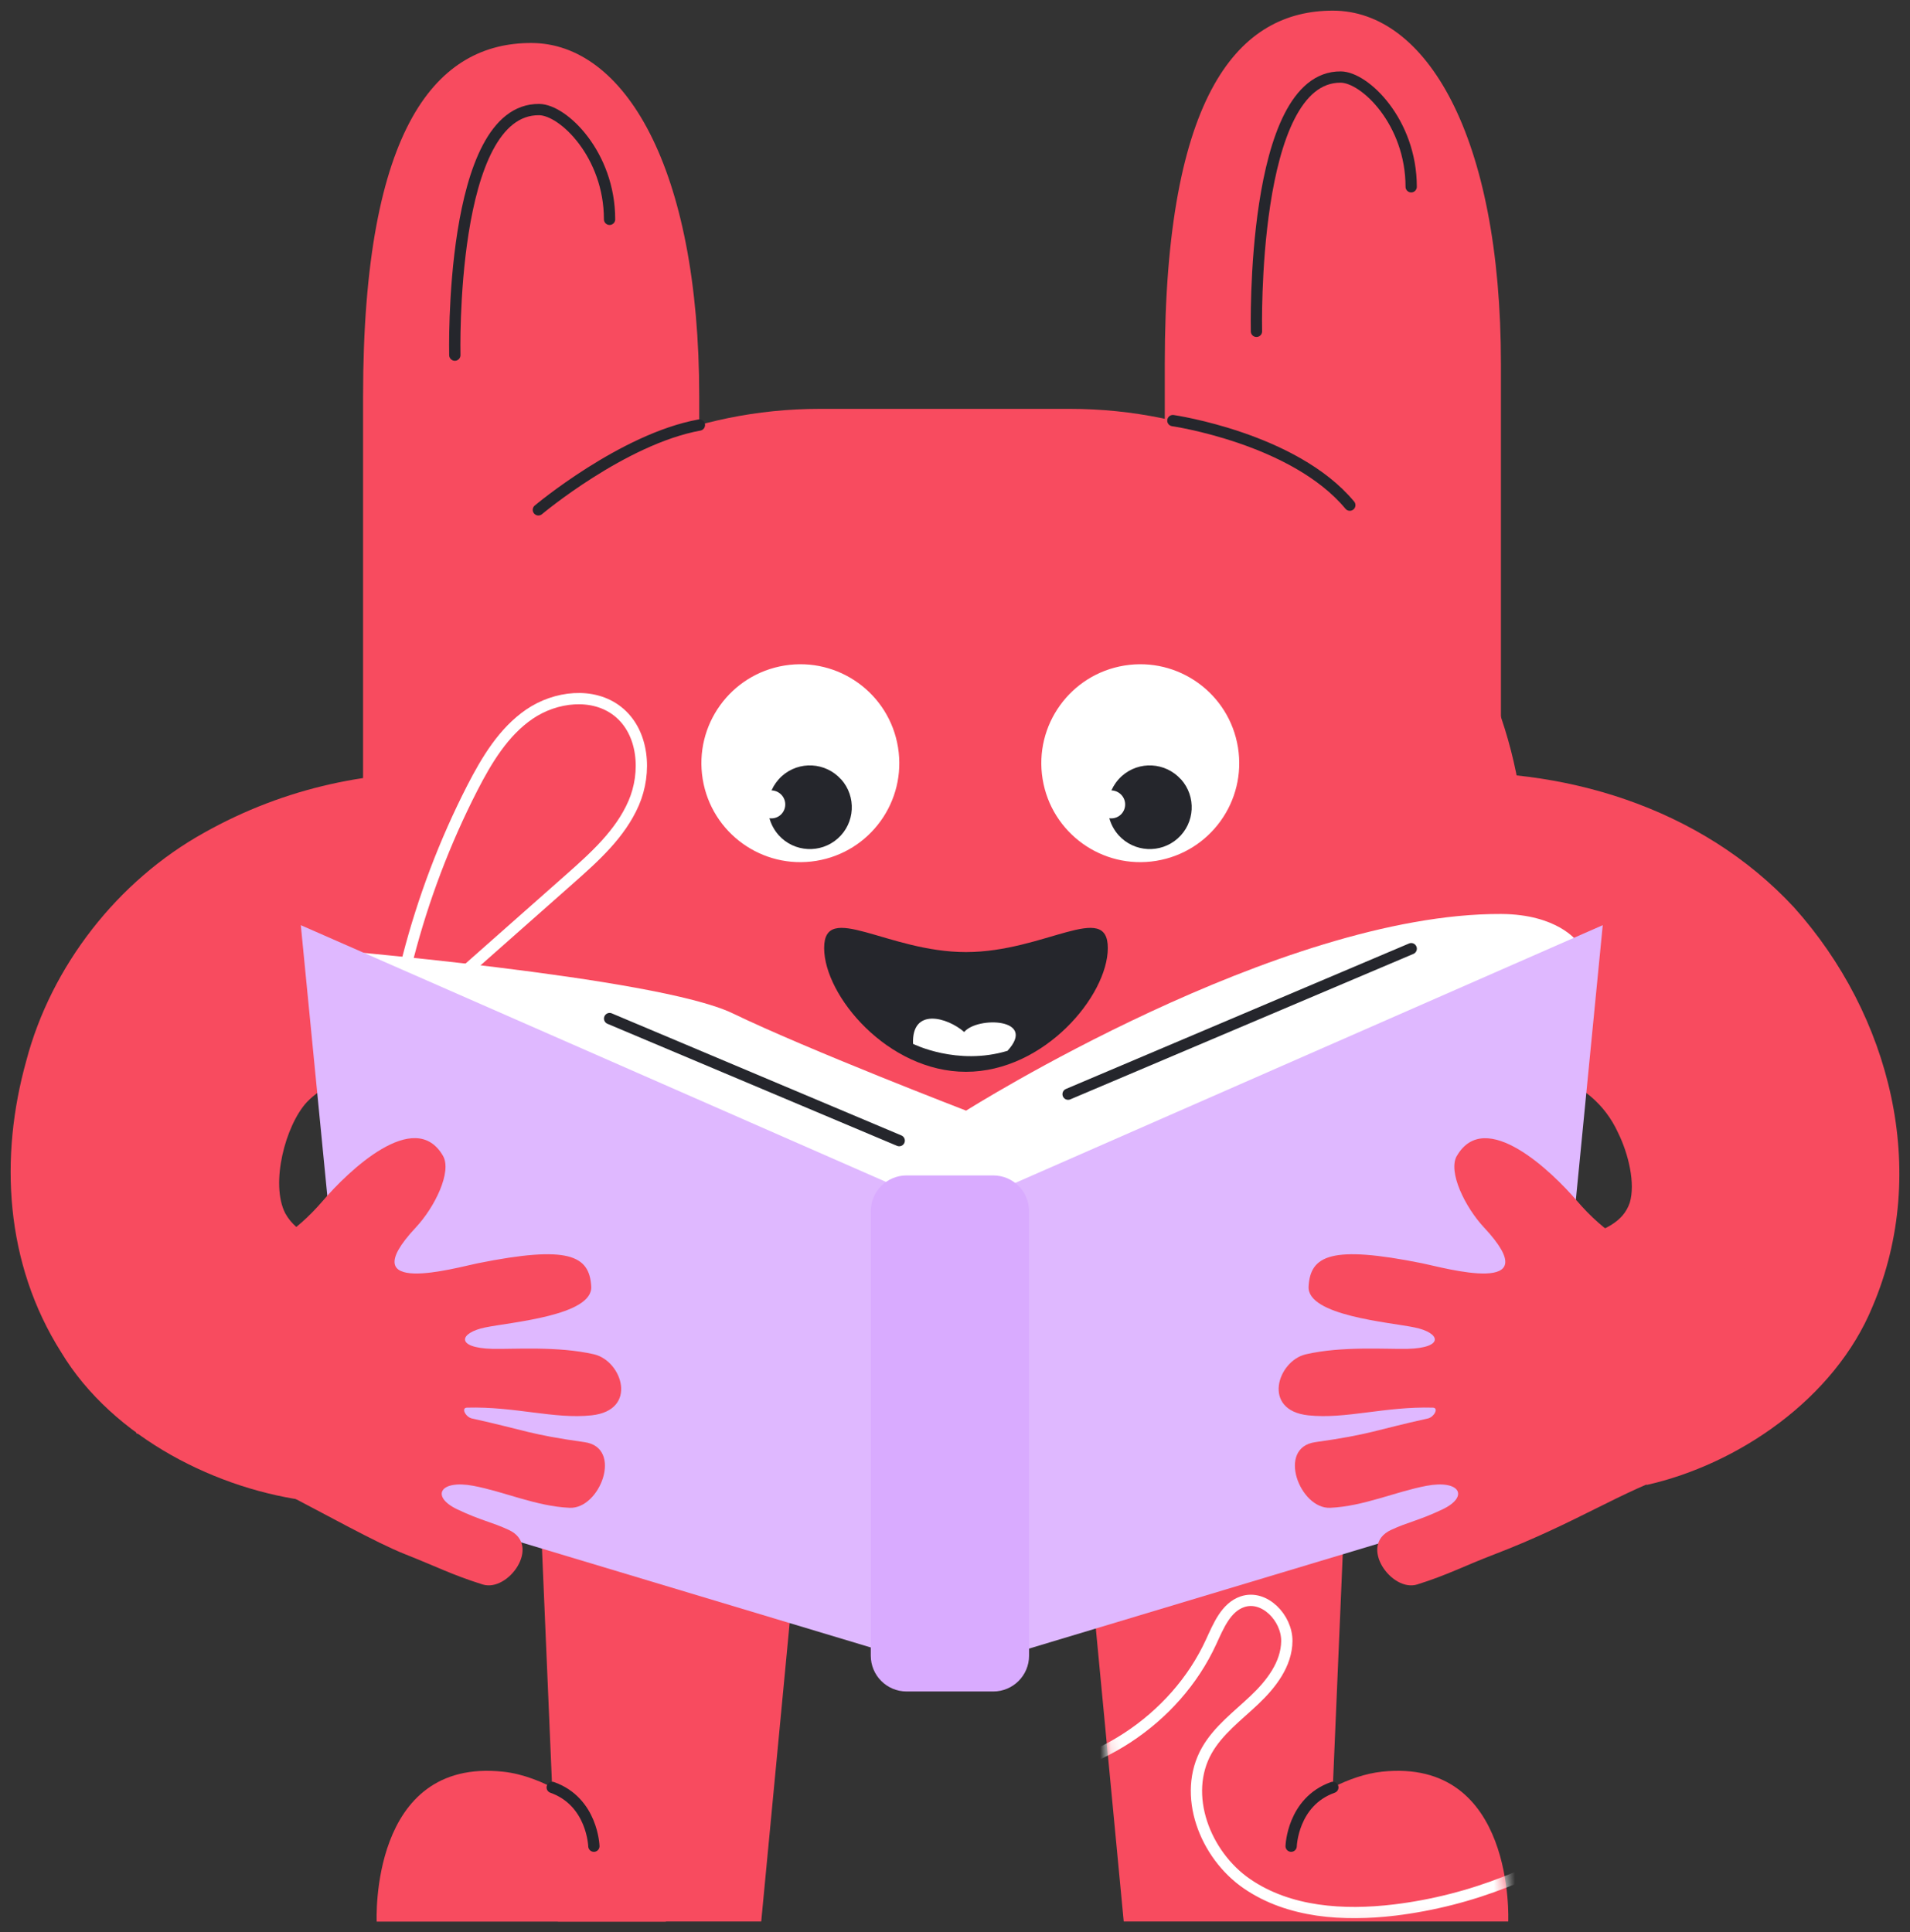
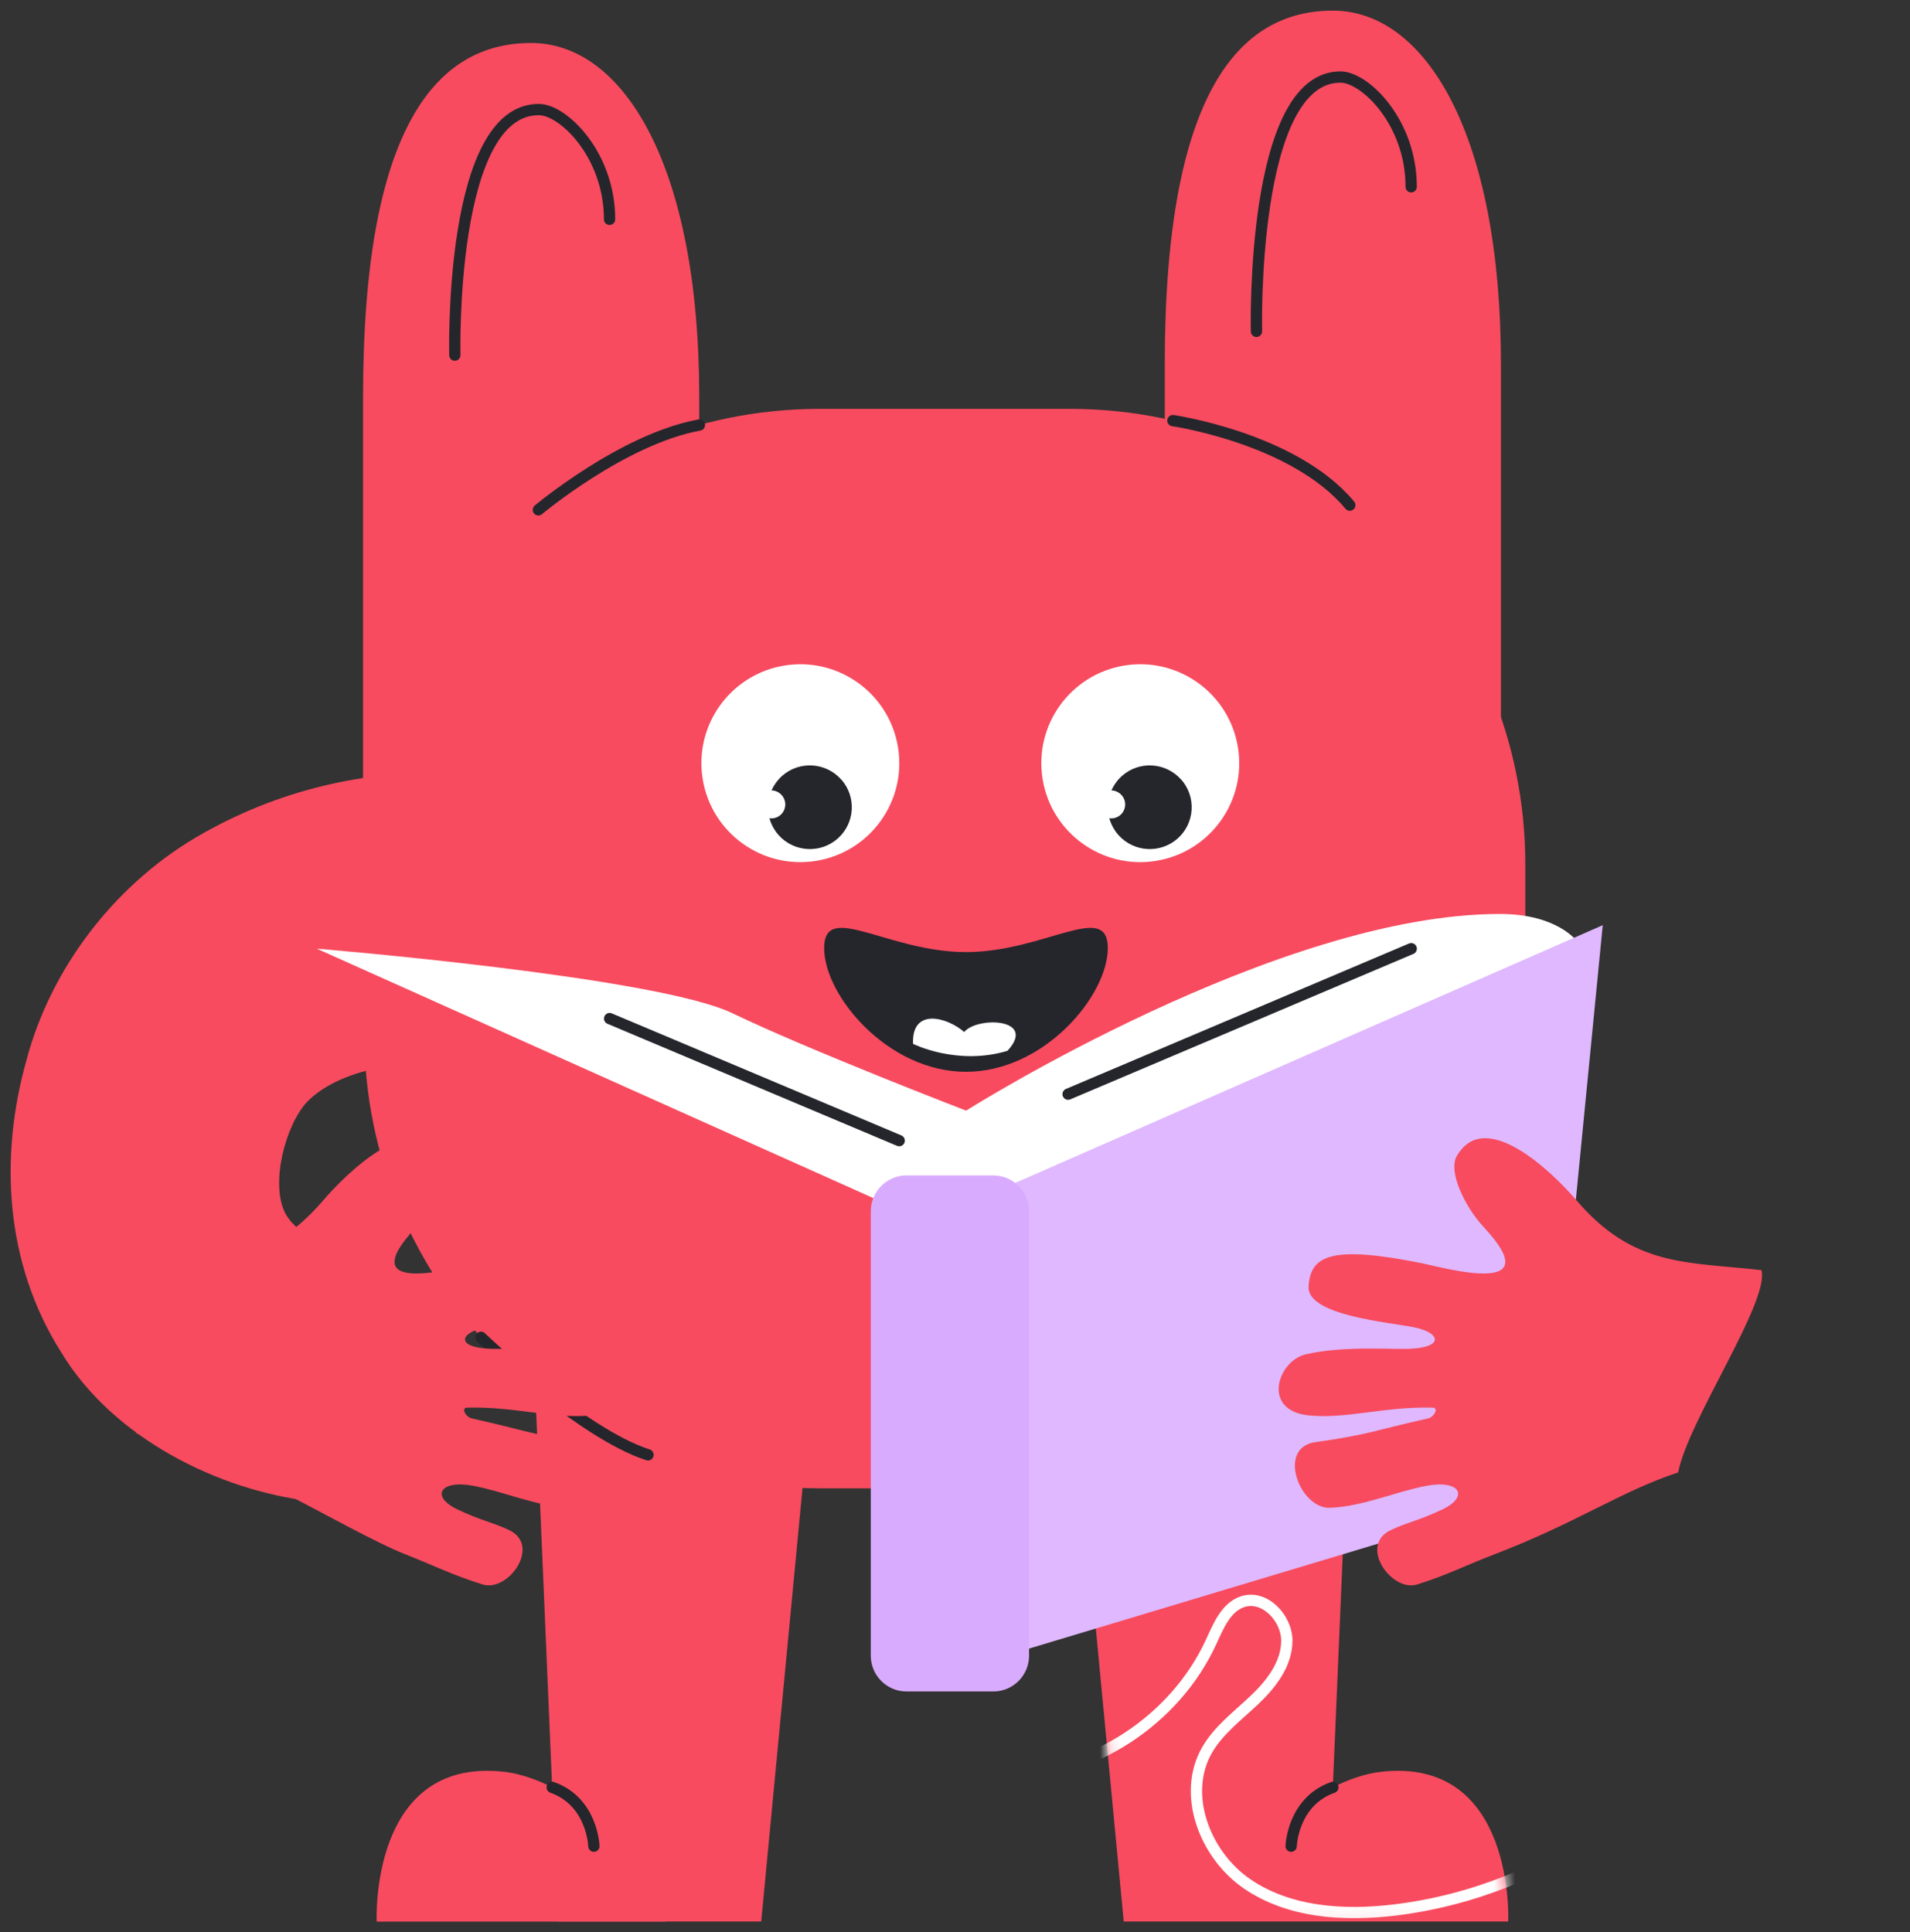
<svg xmlns="http://www.w3.org/2000/svg" viewBox="6234.556 4880.444 179.52 181.627">
  <rect x="6234.556" y="4880.444" width="179.52" height="181.627" fill="#333333" stroke="none" />
  <mask x="6332.462" y="4980.102" width="43.854" height="80.959" style="mask-type:luminance" maskUnits="userSpaceOnUse" id="tSvgbceef0cadf">
    <path fill="white" stroke="none" fill-opacity="1" stroke-width="1" stroke-opacity="1" data-svg-name="path" data-svg-id="90d03b1f73" id="tSvg90d03b1f73" d="M 6364.429 5046.979 C 6362.882 5047.147 6361.326 5047.695 6359.823 5048.446 C 6360.71 5027.616 6361.597 5006.785 6362.484 4985.954 C 6352.477 4984.004 6342.469 4982.053 6332.462 4980.102 C 6335.032 5007.088 6337.601 5034.075 6340.171 5061.061 C 6352.217 5061.061 6364.263 5061.061 6376.31 5061.061 C 6376.31 5061.061 6377.009 5045.626 6364.42 5046.979C 6364.423 5046.979 6364.426 5046.979 6364.429 5046.979Z" />
  </mask>
  <mask x="6268.798" y="4918.875" width="109.125" height="101.469" style="mask-type:luminance" maskUnits="userSpaceOnUse" id="tSvg1505704ad3d">
    <path fill="white" stroke="none" fill-opacity="1" stroke-width="1" stroke-opacity="1" data-svg-name="path" data-svg-id="6fea665676" id="tSvg6fea665676" d="M 6335.1 4918.875 C 6327.274 4918.875 6319.447 4918.875 6311.62 4918.875 C 6287.97 4918.875 6268.798 4938.047 6268.798 4961.698 C 6268.798 4966.972 6268.798 4972.247 6268.798 4977.522 C 6268.798 5001.172 6287.97 5020.344 6311.62 5020.344 C 6319.447 5020.344 6327.274 5020.344 6335.1 5020.344 C 6358.751 5020.344 6377.923 5001.172 6377.923 4977.522 C 6377.923 4972.247 6377.923 4966.972 6377.923 4961.698C 6377.923 4938.047 6358.751 4918.875 6335.1 4918.875Z" />
  </mask>
  <path fill="#F84B5F" stroke="none" fill-opacity="1" stroke-width="1" stroke-opacity="1" id="tSvg18aff23a308" d="M 6300.285 4966.877 C 6289.75 4966.877 6279.215 4966.877 6268.681 4966.877 C 6268.681 4950.49 6268.681 4934.103 6268.681 4917.716 C 6268.681 4892.044 6275.753 4884.485 6284.478 4884.485 C 6293.204 4884.485 6300.276 4896.137 6300.276 4917.716 C 6300.276 4934.103 6300.276 4950.49 6300.276 4966.877C 6300.279 4966.877 6300.282 4966.877 6300.285 4966.877Z" />
  <path fill="none" stroke="#25262C" fill-opacity="1" stroke-width="1.061" stroke-opacity="1" stroke-linecap="round" stroke-linejoin="round" id="tSvg95235d5698" d="M 6277.306 4913.826 C 6277.306 4913.826 6276.74 4890.665 6285.227 4890.744 C 6287.507 4890.762 6291.848 4894.988 6291.848 4901.061" />
  <path fill="#F84B5F" stroke="none" fill-opacity="1" stroke-width="1" stroke-opacity="1" id="tSvg3a6fe8396a" d="M 6375.637 4963.836 C 6365.102 4963.836 6354.567 4963.836 6344.033 4963.836 C 6344.033 4947.449 6344.033 4931.062 6344.033 4914.675 C 6344.033 4889.003 6351.105 4881.444 6359.83 4881.444 C 6368.556 4881.444 6375.628 4893.096 6375.628 4914.675 C 6375.628 4931.062 6375.628 4947.449 6375.628 4963.836C 6375.631 4963.836 6375.634 4963.836 6375.637 4963.836Z" />
  <path fill="none" stroke="#25262C" fill-opacity="1" stroke-width="1.061" stroke-opacity="1" stroke-linecap="round" stroke-linejoin="round" id="tSvgcaf4d9f01" d="M 6352.65 4911.59 C 6352.65 4911.59 6352.084 4887.615 6360.571 4887.686 C 6362.852 4887.703 6367.192 4891.929 6367.192 4898.002" />
  <path fill="#F84B5F" stroke="none" fill-opacity="1" stroke-width="1" stroke-opacity="1" id="tSvg69ada8df49" d="M 6275.734 4980.588 C 6272.303 4980.102 6266.336 4981.003 6263.401 4984.035 C 6261.368 4986.237 6259.945 4991.726 6261.368 4994.493 C 6262.473 4996.5 6264.798 4997.252 6267.574 4997.853 C 6266.339 5005.756 6265.105 5013.659 6263.87 5021.562 C 6255.136 5020.555 6245.181 5015.639 6240.31 5007.559 C 6234.989 4999.152 6234.511 4989.163 6237.022 4980.172 C 6239.364 4971.253 6245.615 4963.226 6253.756 4958.708 C 6261.403 4954.421 6269.607 4952.723 6278.165 4953.095 C 6278.406 4953.115 6278.648 4953.136 6278.89 4953.156 C 6277.841 4962.297 6276.791 4971.438 6275.742 4980.579C 6275.739 4980.582 6275.737 4980.585 6275.734 4980.588Z" />
  <path fill="#F84B5F" stroke="none" fill-opacity="1" stroke-width="1" stroke-opacity="1" id="tSvge506d06ed1" d="M 6364.433 5046.979 C 6362.886 5047.147 6361.33 5047.695 6359.827 5048.447 C 6360.714 5027.616 6361.601 5006.785 6362.488 4985.954 C 6352.481 4984.004 6342.473 4982.053 6332.466 4980.103 C 6335.036 5007.089 6337.605 5034.076 6340.175 5061.062 C 6352.221 5061.062 6364.267 5061.062 6376.314 5061.062 C 6376.314 5061.062 6377.013 5045.627 6364.424 5046.979C 6364.427 5046.979 6364.43 5046.979 6364.433 5046.979Z" />
  <path fill="none" stroke="white" fill-opacity="1" stroke-width="1.061" stroke-opacity="1" stroke-linecap="round" stroke-linejoin="round" id="tSvg10270b1c730" d="M 6385.534 5052.133 C 6379.709 5056.385 6372.778 5059.116 6365.626 5059.983 C 6360.861 5060.557 6355.716 5060.23 6351.764 5057.516 C 6347.804 5054.802 6345.62 5049.136 6347.989 5044.972 C 6349.068 5043.08 6350.871 5041.745 6352.445 5040.251 C 6354.027 5038.757 6355.486 5036.874 6355.504 5034.699 C 6355.521 5032.525 6353.391 5030.306 6351.331 5031.004 C 6349.775 5031.535 6349.077 5033.285 6348.387 5034.779 C 6345.019 5042.125 6337.222 5047.226 6329.142 5047.368" mask="url(#tSvgbceef0cadf)" />
  <path fill="none" stroke="#25262C" fill-opacity="1" stroke-width="1.061" stroke-opacity="1" stroke-linecap="round" stroke-linejoin="round" id="tSvga07d7b8086" d="M 6355.911 5053.98 C 6355.911 5053.98 6356.035 5049.799 6359.828 5048.455" />
  <path fill="#F84B5F" stroke="none" fill-opacity="1" stroke-width="1" stroke-opacity="1" id="tSvg72ca917762" d="M 6306.103 5061.062 C 6299.732 5061.062 6293.361 5061.062 6286.99 5061.062 C 6285.924 5036.029 6284.857 5010.996 6283.79 4985.963 C 6293.797 4984.013 6303.805 4982.062 6313.812 4980.111C 6311.242 5007.095 6308.673 5034.079 6306.103 5061.062Z" />
  <path fill="#F84B5F" stroke="none" fill-opacity="1" stroke-width="1" stroke-opacity="1" id="tSvg7e08b1dbd7" d="M 6269.961 5061.062 C 6269.961 5061.062 6269.263 5045.627 6281.851 5046.979 C 6289.348 5047.784 6297.136 5057.473 6297.136 5057.473 C 6297.136 5058.673 6297.136 5059.872 6297.136 5061.071 C 6288.078 5061.071 6279.02 5061.071 6269.961 5061.071C 6269.961 5061.068 6269.961 5061.065 6269.961 5061.062Z" />
  <path fill="none" stroke="#25262C" fill-opacity="1" stroke-width="1.061" stroke-opacity="1" stroke-linecap="round" stroke-linejoin="round" id="tSvg13b8d2a663c" d="M 6290.374 5053.98 C 6290.374 5053.98 6290.251 5049.799 6286.458 5048.455" />
  <path fill="#F84B5F" stroke="none" fill-opacity="1" stroke-width="1" stroke-opacity="1" id="tSvg1824304a64b" d="M 6335.096 4918.875 C 6327.27 4918.875 6319.443 4918.875 6311.617 4918.875 C 6287.966 4918.875 6268.794 4938.047 6268.794 4961.697 C 6268.794 4966.972 6268.794 4972.247 6268.794 4977.521 C 6268.794 5001.171 6287.966 5020.343 6311.617 5020.343 C 6319.443 5020.343 6327.27 5020.343 6335.096 5020.343 C 6358.747 5020.343 6377.919 5001.171 6377.919 4977.521 C 6377.919 4972.247 6377.919 4966.972 6377.919 4961.697C 6377.919 4938.047 6358.747 4918.875 6335.096 4918.875Z" />
-   <path fill="none" stroke="white" fill-opacity="1" stroke-width="1.061" stroke-opacity="1" stroke-linecap="round" stroke-linejoin="round" id="tSvgcd1a45e08e" d="M 6267.364 4981.403 C 6274.269 4975.294 6281.182 4969.185 6288.086 4963.077 C 6290.438 4960.999 6292.869 4958.816 6294.115 4955.934 C 6295.362 4953.052 6295.079 4949.25 6292.612 4947.306 C 6290.287 4945.476 6286.769 4945.9 6284.32 4947.571 C 6281.88 4949.242 6280.298 4951.885 6278.945 4954.519 C 6273.782 4964.606 6270.874 4975.833 6270.485 4987.149 C 6270.29 4992.744 6270.918 4998.871 6274.79 5002.92 C 6278.724 5007.03 6285.275 5007.861 6290.632 5005.97 C 6295.989 5004.069 6300.259 4999.861 6303.433 4995.14 C 6306.023 4991.277 6307.694 4985.398 6304.052 4982.516 C 6301.965 4980.863 6298.889 4981.058 6296.476 4982.189 C 6289.138 4985.637 6287.511 4996.121 6291.269 5003.3 C 6295.026 5010.478 6302.469 5014.907 6309.842 5018.267 C 6317.215 5021.626 6325.065 5024.402 6331.165 5029.732" mask="url(#tSvg1505704ad3d)" />
  <path fill="white" stroke="none" fill-opacity="1" stroke-width="1" stroke-opacity="1" id="tSvg5da0ec6eed" d="M 6311.271 4961.362 C 6316.34 4960.539 6319.783 4955.762 6318.96 4950.692 C 6318.137 4945.622 6313.36 4942.18 6308.29 4943.003 C 6303.22 4943.826 6299.778 4948.603 6300.601 4953.673C 6301.423 4958.742 6306.201 4962.185 6311.271 4961.362Z" />
  <path fill="#25262C" stroke="none" fill-opacity="1" stroke-width="1" stroke-opacity="1" id="tSvgcada6cf04f" d="M 6313.612 4953.696 C 6315.062 4955.314 6314.93 4957.798 6313.312 4959.248 C 6311.694 4960.698 6309.201 4960.565 6307.751 4958.956 C 6307.327 4958.479 6307.035 4957.931 6306.876 4957.356 C 6307.247 4957.409 6307.627 4957.303 6307.928 4957.038 C 6308.467 4956.551 6308.512 4955.72 6308.025 4955.181 C 6307.769 4954.898 6307.424 4954.748 6307.071 4954.739 C 6307.292 4954.244 6307.619 4953.784 6308.043 4953.395 C 6309.661 4951.946 6312.145 4952.078 6313.604 4953.696C 6313.607 4953.696 6313.609 4953.696 6313.612 4953.696Z" />
  <path fill="white" stroke="none" fill-opacity="1" stroke-width="1" stroke-opacity="1" id="tSvg8837e3e445" d="M 6343.22 4961.362 C 6348.29 4960.539 6351.733 4955.762 6350.91 4950.692 C 6350.087 4945.622 6345.31 4942.18 6340.24 4943.003 C 6335.17 4943.826 6331.727 4948.603 6332.55 4953.673C 6333.373 4958.742 6338.15 4962.185 6343.22 4961.362Z" />
  <path fill="#25262C" stroke="none" fill-opacity="1" stroke-width="1" stroke-opacity="1" id="tSvge649796d6b" d="M 6345.558 4953.697 C 6347.008 4955.314 6346.875 4957.798 6345.257 4959.248 C 6343.64 4960.698 6341.147 4960.565 6339.697 4958.957 C 6339.272 4958.479 6338.981 4957.931 6338.822 4957.356 C 6339.193 4957.409 6339.573 4957.303 6339.874 4957.038 C 6340.413 4956.552 6340.457 4955.721 6339.971 4955.182 C 6339.714 4954.899 6339.37 4954.749 6339.016 4954.74 C 6339.237 4954.245 6339.564 4953.785 6339.989 4953.396 C 6341.606 4951.946 6344.09 4952.079 6345.549 4953.697C 6345.552 4953.697 6345.555 4953.697 6345.558 4953.697Z" />
  <path fill="#25262C" stroke="none" fill-opacity="1" stroke-width="1" stroke-opacity="1" id="tSvg171e1ede9e2" d="M 6338.679 4969.556 C 6338.679 4974.029 6332.712 4981.19 6325.348 4981.19 C 6317.984 4981.19 6312.017 4974.029 6312.017 4969.556 C 6312.017 4965.083 6317.984 4969.936 6325.348 4969.936C 6332.712 4969.936 6338.679 4965.083 6338.679 4969.556Z" />
  <path fill="white" stroke="none" fill-opacity="1" stroke-width="1" stroke-opacity="1" id="tSvg9a7c6c51c" d="M 6320.373 4978.564 C 6320.373 4978.564 6324.519 4980.65 6329.248 4979.218 C 6332.068 4976.15 6326.411 4975.965 6325.182 4977.45C 6323.582 4976.053 6320.231 4975.125 6320.373 4978.564Z" />
  <path fill="none" stroke="#25262C" fill-opacity="1" stroke-width="1.061" stroke-opacity="1" stroke-linecap="round" stroke-linejoin="round" id="tSvg6b69184e17" d="M 6336.306 5020.352 C 6336.306 5020.352 6343.228 5021.519 6351.246 5017.196" />
  <path fill="none" stroke="#25262C" fill-opacity="1" stroke-width="1.061" stroke-opacity="1" stroke-linecap="round" stroke-linejoin="round" id="tSvg13239ec53cb" d="M 6279.763 5006.146 C 6279.763 5006.146 6289.187 5015.189 6295.463 5017.196" />
-   <path fill="#F84B5F" stroke="none" fill-opacity="1" stroke-width="1" stroke-opacity="1" id="tSvg161ee1249ad" d="M 6368.832 4953.157 C 6381.306 4952.379 6394.416 4956.278 6403.177 4965.737 C 6412.238 4975.841 6415.978 4990.498 6410.567 5003.228 C 6406.996 5011.945 6397.89 5018.098 6389.324 5020.025 C 6387.246 5012.299 6385.169 5004.573 6383.092 4996.846 C 6385.425 4996.006 6387.105 4995.334 6387.733 4993.504 C 6388.281 4991.709 6387.627 4988.925 6386.637 4986.918 C 6384.073 4981.314 6377.655 4980.191 6372.032 4980.553 C 6371.955 4980.562 6371.879 4980.571 6371.803 4980.58 C 6371.776 4980.58 6371.741 4980.589 6371.732 4980.589 C 6372.112 4980.889 6368.735 4953.139 6368.823 4953.139C 6368.826 4953.145 6368.829 4953.151 6368.832 4953.157Z" />
  <path fill="none" stroke="#25262C" fill-opacity="1" stroke-width="1.061" stroke-opacity="1" stroke-linecap="round" stroke-linejoin="round" id="tSvg12fb000754b" d="M 6285.157 4928.369 C 6285.157 4928.369 6293.087 4921.712 6300.292 4920.395" />
  <path fill="none" stroke="#25262C" fill-opacity="1" stroke-width="1.061" stroke-opacity="1" stroke-linecap="round" stroke-linejoin="round" id="tSvg9263d0816a" d="M 6344.794 4919.98 C 6344.794 4919.98 6356.189 4921.633 6361.423 4927.927" />
  <path fill="white" stroke="none" fill-opacity="1" stroke-width="1" stroke-opacity="1" id="tSvg39a0cb03a1" d="M 6264.353 4969.618 C 6264.353 4969.618 6296.266 4972.243 6303.409 4975.691 C 6310.552 4979.139 6325.36 4984.841 6325.36 4984.841 C 6325.36 4984.841 6354.745 4966.267 6375.644 4966.356 C 6380.921 4966.382 6382.751 4968.893 6382.751 4968.893 C 6363.877 4977.736 6345.003 4986.579 6326.129 4995.422 C 6324.72 4995.422 6323.312 4995.422 6321.903 4995.422 C 6302.72 4986.824 6283.536 4978.225 6264.353 4969.627C 6264.353 4969.624 6264.353 4969.621 6264.353 4969.618Z" />
-   <path fill="#DFB8FF" stroke="none" fill-opacity="1" stroke-width="1" stroke-opacity="1" id="tSvg1140ab7f5e2" d="M 6262.829 4967.408 C 6281.594 4975.641 6300.359 4983.874 6319.124 4992.107 C 6320.05 5007.056 6320.975 5022.005 6321.9 5036.954 C 6303.951 5031.559 6286.003 5026.164 6268.054 5020.768C 6266.312 5002.981 6264.571 4985.195 6262.829 4967.408Z" />
  <path fill="#DFB8FF" stroke="none" fill-opacity="1" stroke-width="1" stroke-opacity="1" id="tSvg17af4406d60" d="M 6385.197 4967.408 C 6366.432 4975.641 6347.667 4983.874 6328.902 4992.107 C 6327.977 5007.056 6327.051 5022.005 6326.126 5036.954 C 6344.075 5031.559 6362.024 5026.164 6379.973 5020.768C 6381.714 5002.981 6383.455 4985.195 6385.197 4967.408Z" />
  <path fill="#D9ABFF" stroke="none" fill-opacity="1" stroke-width="1" stroke-opacity="1" id="tSvg4b71167cf" d="M 6319.768 4990.931 C 6322.482 4990.931 6325.196 4990.931 6327.91 4990.931 C 6329.775 4990.931 6331.278 4992.443 6331.278 4994.299 C 6331.278 5008.223 6331.278 5022.147 6331.278 5036.07 C 6331.278 5037.935 6329.766 5039.438 6327.91 5039.438 C 6325.196 5039.438 6322.482 5039.438 6319.768 5039.438 C 6317.902 5039.438 6316.4 5037.926 6316.4 5036.07 C 6316.4 5022.147 6316.4 5008.223 6316.4 4994.299C 6316.4 4992.434 6317.911 4990.931 6319.768 4990.931Z" />
  <path fill="none" stroke="#25262C" fill-opacity="1" stroke-width="1.061" stroke-opacity="1" stroke-linecap="round" stroke-linejoin="round" id="tSvgbbd6289bf" d="M 6291.853 4976.187 C 6300.926 4980.011 6309.999 4983.836 6319.072 4987.661" />
  <path fill="none" stroke="#25262C" fill-opacity="1" stroke-width="1.061" stroke-opacity="1" stroke-linecap="round" stroke-linejoin="round" id="tSvg990253d79a" d="M 6334.946 4983.293 C 6345.696 4978.735 6356.446 4974.176 6367.196 4969.618" />
  <path fill="#F84B5F" stroke="none" fill-opacity="1" stroke-width="1" stroke-opacity="1" id="tSvg66f59af15e" d="M 6276.194 4989.093 C 6277.051 4990.587 6275.416 4993.92 6273.639 4995.82 C 6267.442 5002.459 6277.431 4999.595 6279.456 4999.189 C 6287.987 4997.474 6289.958 4998.437 6290.126 5001.372 C 6290.285 5004.113 6282.514 5004.731 6280.172 5005.218 C 6277.696 5005.722 6277.334 5007.145 6280.844 5007.233 C 6282.797 5007.277 6286.996 5006.959 6290.391 5007.746 C 6293.043 5008.365 6294.564 5013.015 6290.144 5013.483 C 6286.634 5013.855 6282.983 5012.635 6278.448 5012.758 C 6277.864 5012.776 6278.324 5013.642 6278.907 5013.775 C 6283.92 5014.88 6284.265 5015.269 6289.498 5016.003 C 6293.149 5016.516 6290.957 5022.306 6288.093 5022.173 C 6284.945 5022.032 6281.957 5020.653 6279.04 5020.105 C 6275.875 5019.512 6275.035 5021.121 6277.528 5022.315 C 6279.774 5023.384 6280.79 5023.508 6282.391 5024.26 C 6285.476 5025.701 6282.329 5030.138 6279.915 5029.378 C 6277.086 5028.494 6275.513 5027.672 6272.622 5026.532 C 6267.044 5024.322 6253.66 5015.791 6247.383 5015.19 C 6246.419 5010.265 6246.791 5002.804 6247.56 4999.825 C 6254.579 4999.029 6259.538 4999.56 6264.913 4993.301C 6267.212 4990.613 6273.533 4984.478 6276.194 4989.093Z" />
  <path fill="#F84B5F" stroke="none" fill-opacity="1" stroke-width="1" stroke-opacity="1" id="tSvg15fb8e3a85f" d="M 6371.483 4989.093 C 6370.625 4990.587 6372.261 4993.92 6374.037 4995.82 C 6380.235 5002.459 6370.245 4999.595 6368.221 4999.188 C 6359.69 4997.473 6357.718 4998.437 6357.55 5001.372 C 6357.391 5004.113 6365.162 5004.731 6367.504 5005.218 C 6369.98 5005.721 6370.342 5007.145 6366.833 5007.233 C 6364.879 5007.277 6360.68 5006.959 6357.285 5007.746 C 6354.633 5008.365 6353.112 5013.015 6357.533 5013.483 C 6361.042 5013.855 6364.693 5012.635 6369.228 5012.758 C 6369.812 5012.776 6369.352 5013.642 6368.769 5013.775 C 6363.756 5014.88 6363.411 5015.269 6358.178 5016.003 C 6354.527 5016.516 6356.719 5022.306 6359.584 5022.173 C 6362.731 5022.032 6365.719 5020.653 6368.636 5020.105 C 6371.801 5019.512 6372.641 5021.121 6370.148 5022.315 C 6367.902 5023.384 6366.886 5023.508 6365.286 5024.26 C 6362.2 5025.701 6365.347 5030.138 6367.761 5029.378 C 6370.59 5028.494 6372.146 5027.645 6375.054 5026.532 C 6382.754 5023.579 6386.971 5020.591 6392.284 5018.849 C 6393.247 5013.925 6400.886 5002.804 6400.116 4999.834 C 6393.097 4999.038 6388.138 4999.569 6382.763 4993.31 C 6380.464 4990.622 6374.144 4984.487 6371.483 4989.102C 6371.483 4989.099 6371.483 4989.096 6371.483 4989.093Z" />
  <defs> </defs>
</svg>